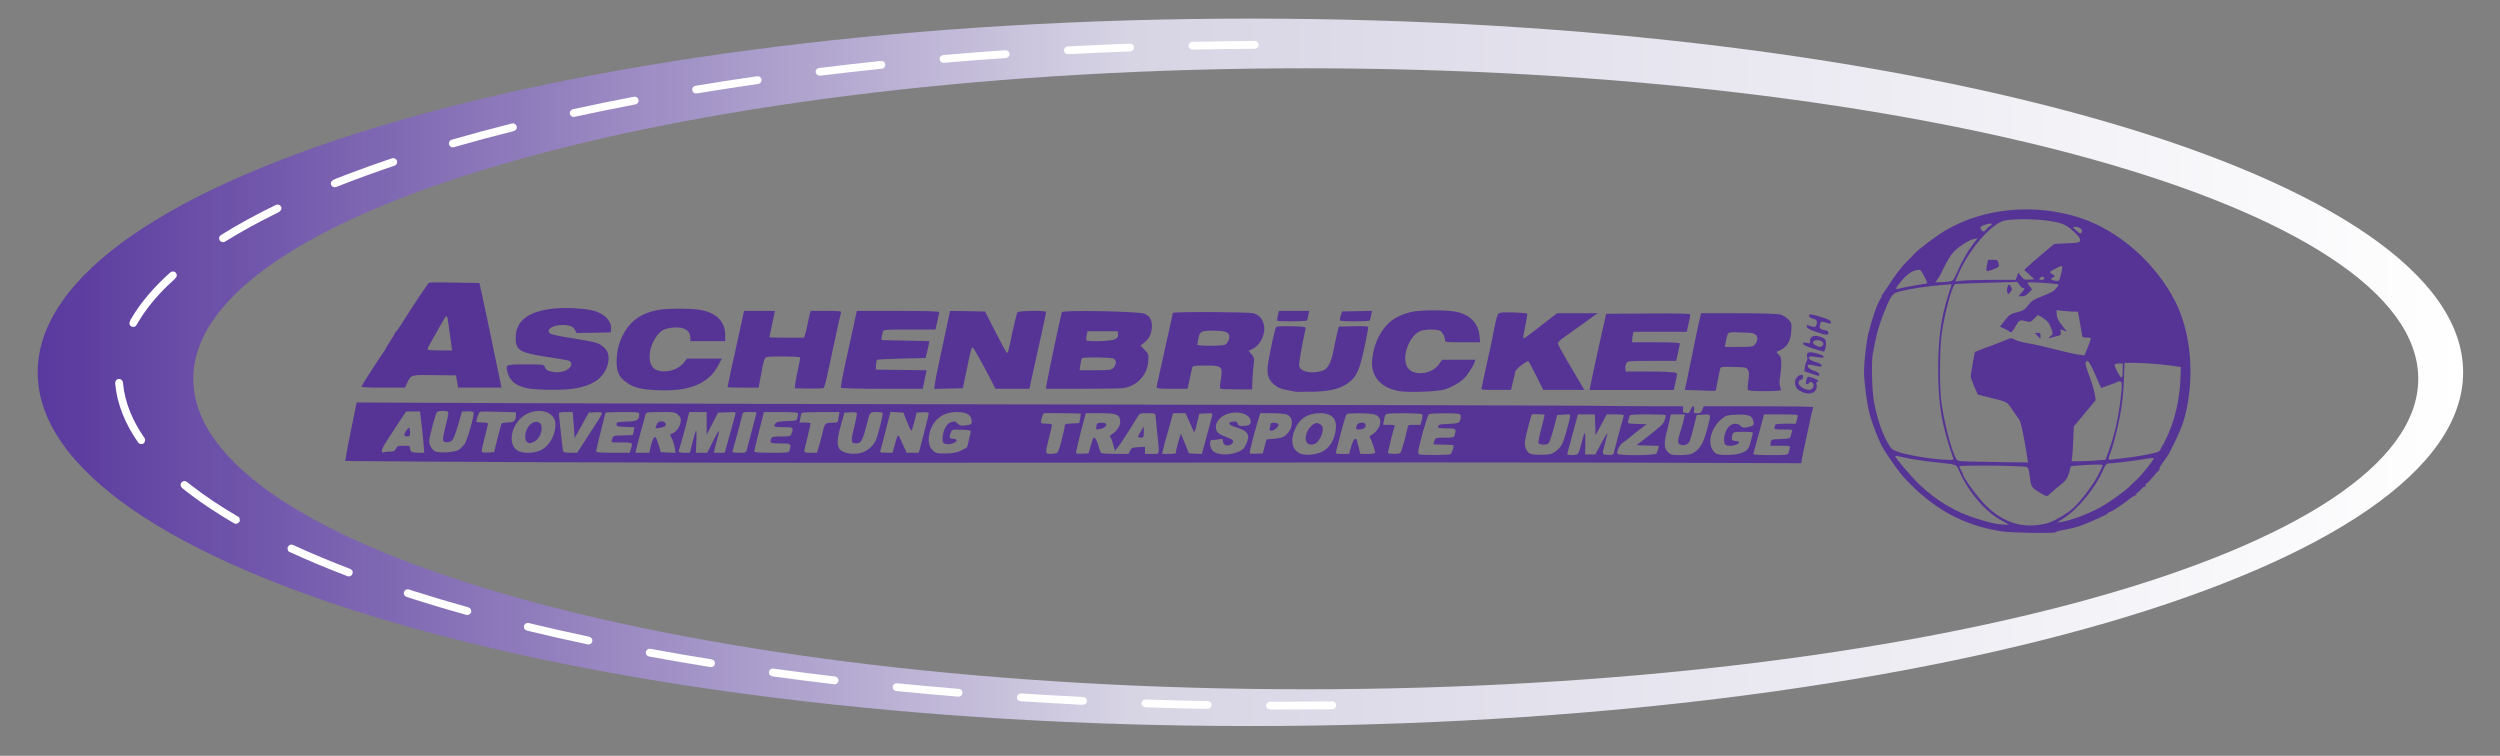
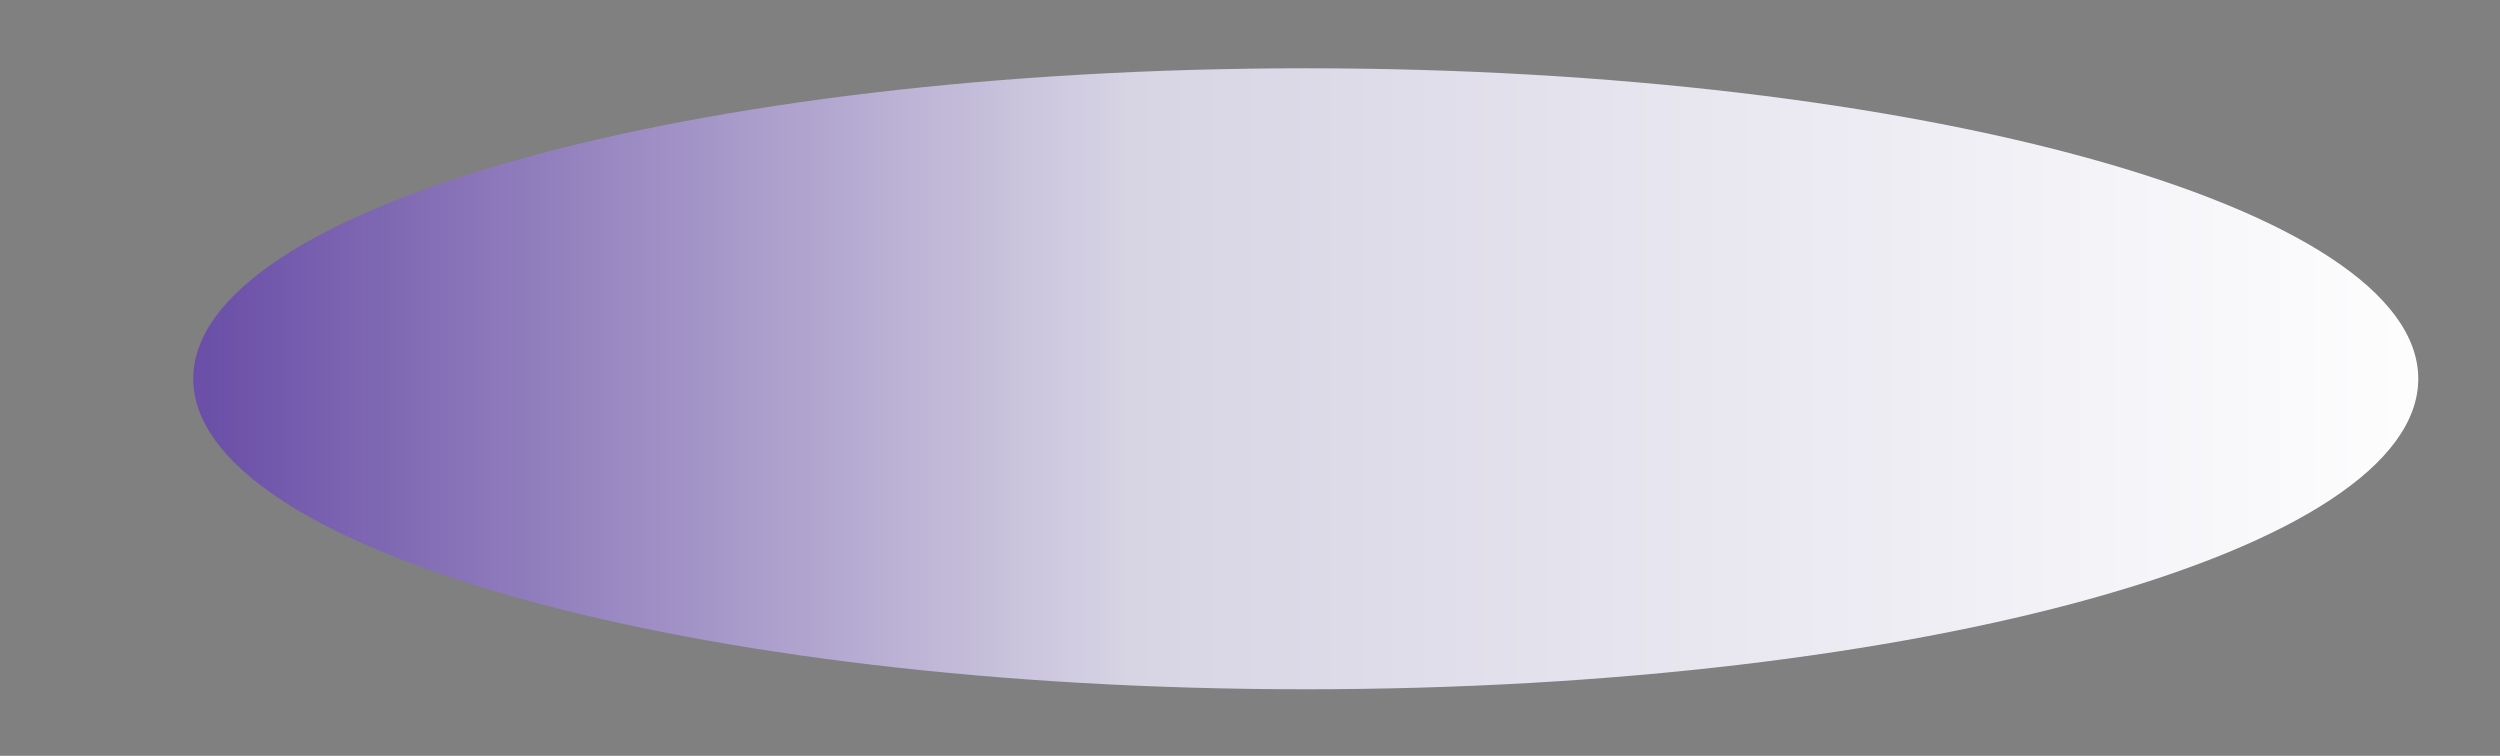
<svg xmlns="http://www.w3.org/2000/svg" xmlns:ns1="http://www.inkscape.org/namespaces/inkscape" xmlns:ns2="http://sodipodi.sourceforge.net/DTD/sodipodi-0.dtd" width="2150" height="650" viewBox="0 0 568.854 171.979" version="1.1" id="svg4626" ns1:version="0.92.4 (5da689c313, 2019-01-14)" ns2:docname="logo.svg">
  <rect x="0" y="0" width="568.854" height="171.979" fill="#808080" stroke="none" />
  <defs id="defs4620">
    <linearGradient gradientTransform="matrix(668.142,0,0,194.879,36.349,127.814)" gradientUnits="userSpaceOnUse" y2="0" x2="1" y1="0" x1="0" id="_Linear2">
      <stop id="stop5239" style="stop-color:#56349f;stop-opacity:0.941" offset="0" />
      <stop id="stop5241" style="stop-color:#d7d4e4;stop-opacity:1" offset="0.45" />
      <stop id="stop5243" style="stop-color:#fff;stop-opacity:1" offset="1" />
      <stop id="stop5245" style="stop-color:#fff;stop-opacity:1" offset="1" />
    </linearGradient>
  </defs>
  <ns2:namedview id="base" pagecolor="#ffffff" bordercolor="#666666" borderopacity="1.0" ns1:pageopacity="0.0" ns1:pageshadow="2" ns1:zoom="0.24748737" ns1:cx="1159.9637" ns1:cy="-265.74832" ns1:document-units="px" ns1:current-layer="g5297" showgrid="false" units="px" showguides="true" ns1:guide-bbox="true" ns1:window-width="2560" ns1:window-height="1017" ns1:window-x="1912" ns1:window-y="-8" ns1:window-maximized="1">
    <ns2:guide position="226.662,182.016" orientation="0,1" id="guide5278" ns1:locked="false" />
  </ns2:namedview>
  <g ns1:label="Ebene 1" ns1:groupmode="layer" id="layer1" transform="translate(0,-125.021)">
    <g id="g5297" transform="translate(-54.429,98.274)">
      <g id="g5308" transform="translate(3.657,-3.351)">
-         <path style="fill:#563495;fill-opacity:1;stroke-width:0.265" d="m 129.329,134.992 c 0,0 0.426,-2.646 0.705,-4.015 0.279,-1.369 0.758,-3.739 1.065,-5.267 0.307,-1.528 0.622,-3.061 0.7,-3.406 l 0.142,-0.628 38.153,0.165 c 20.984,0.091 82.146,0.233 135.916,0.317 53.77,0.084 100.978,0.198 104.907,0.253 3.929,0.055 10.678,0.106 14.999,0.112 l 7.855,0.013 -0.05,0.728 c -0.042,0.615 0.065,0.741 0.694,0.813 0.621,0.071 0.794,-0.048 1.05,-0.728 0.398,-1.055 0.93,-1.068 0.776,-0.019 -0.109,0.741 -0.06,0.794 0.73,0.794 0.698,0 0.899,-0.14 1.146,-0.794 l 0.3,-0.794 h 12.525 c 6.889,0 12.471,0.089 12.406,0.198 -0.066,0.109 -0.611,2.52 -1.212,5.358 -0.601,2.838 -1.155,5.441 -1.232,5.785 l -0.281,1.618 c -109.818,-0.527 -234.896,0.365 -331.295,-0.504 z m 203.348,-2.149 c 0.903,-0.396 1.244,-0.744 1.672,-1.711 0.946,-2.138 0.411,-2.989 -2.41,-3.829 -1.673,-0.498 -1.964,-1.147 -0.575,-1.28 0.706,-0.068 0.908,0.024 1.023,0.463 0.107,0.408 0.355,0.546 0.972,0.544 1.439,-0.006 2.02,-0.272 2.02,-0.924 0,-2.424 -4.996,-2.948 -7.077,-0.741 -0.576,0.611 -0.861,1.174 -0.861,1.705 0,1.45 0.296,1.703 3.392,2.906 0.803,0.312 0.656,1.072 -0.27,1.397 -0.839,0.295 -1.535,-0.143 -1.535,-0.965 0,-0.452 -0.121,-0.506 -0.827,-0.364 -0.455,0.091 -1.11,0.165 -1.455,0.165 -0.534,0 -0.628,0.129 -0.623,0.86 0.003,0.473 0.212,1.124 0.463,1.448 0.912,1.172 3.805,1.327 6.09,0.327 z m 18.882,0.056 c 1.553,-0.752 2.604,-2.249 3.03,-4.316 0.621,-3.012 -0.486,-4.46 -3.411,-4.46 -2.741,0 -4.544,1.072 -5.617,3.34 -1.273,2.692 -0.877,4.958 1.016,5.814 1.158,0.524 3.483,0.348 4.981,-0.378 z m -3.491,-2.181 c -0.494,-0.922 -0.047,-2.551 0.983,-3.581 0.928,-0.928 1.526,-1.004 2.401,-0.303 0.693,0.554 0.138,2.773 -0.969,3.881 -0.73,0.73 -2.025,0.732 -2.415,0.003 z m 32.709,2.733 c 0.365,-0.254 0.911,-1.824 0.705,-2.029 -0.085,-0.085 -1.147,-0.155 -2.36,-0.155 -1.213,0 -2.205,-0.052 -2.205,-0.115 0,-0.063 0.116,-0.42 0.258,-0.794 0.247,-0.65 0.348,-0.679 2.35,-0.679 1.946,0 2.104,-0.042 2.252,-0.595 0.391,-1.459 0.316,-1.521 -1.837,-1.521 -1.766,0 -1.993,-0.055 -1.916,-0.463 0.072,-0.38 0.419,-0.475 1.938,-0.53 2.689,-0.098 2.947,-0.194 3.142,-1.169 0.111,-0.555 0.054,-0.919 -0.165,-1.058 -0.445,-0.283 -6.588,-0.273 -7.036,0.011 -0.368,0.233 -2.426,7.55 -2.426,8.624 0,0.616 0.015,0.619 3.506,0.646 1.928,0.015 3.635,-0.063 3.793,-0.173 z m 24.009,-0.677 c 1.225,-0.934 1.69,-1.835 2.489,-4.815 1.085,-4.048 1.162,-3.612 -0.623,-3.52 l -1.553,0.08 -0.475,1.852 c -0.764,2.977 -1.279,4.484 -1.605,4.692 -0.533,0.34 -2.033,0.223 -2.184,-0.171 -0.079,-0.205 0.219,-1.717 0.662,-3.359 0.443,-1.643 0.776,-3.015 0.741,-3.051 -0.12,-0.12 -2.823,-0.191 -2.913,-0.077 -0.169,0.216 -1.321,4.616 -1.519,5.802 -0.232,1.391 0.24,2.674 1.152,3.136 0.32,0.162 1.543,0.267 2.719,0.233 1.883,-0.054 2.253,-0.15 3.109,-0.803 z m 5.162,0.411 c 0.133,-0.255 0.446,-1.296 0.697,-2.315 0.716,-2.904 0.913,-2.904 0.854,0 l -0.054,2.646 h 1.164 1.164 l 1.314,-2.461 c 0.723,-1.354 1.353,-2.422 1.401,-2.374 0.048,0.048 -0.155,0.977 -0.45,2.064 -0.78,2.87 -0.803,2.759 0.6,2.85 1.092,0.071 1.238,0.014 1.356,-0.529 0.197,-0.906 2.083,-7.923 2.238,-8.328 0.104,-0.271 -0.315,-0.35 -1.859,-0.35 h -1.994 l -1.276,2.39 -1.276,2.39 -0.076,-2.39 -0.076,-2.39 h -1.929 -1.929 l -1.129,4.167 c -0.621,2.292 -1.185,4.376 -1.254,4.63 -0.106,0.391 0.061,0.463 1.074,0.463 0.874,0 1.264,-0.126 1.44,-0.463 z m 17.7,0.132 c 0.143,-0.182 0.338,-0.654 0.432,-1.049 l 0.171,-0.718 -2.552,-0.076 -2.552,-0.076 3.065,-2.381 c 2.437,-1.894 3.122,-2.571 3.342,-3.307 0.152,-0.509 0.277,-1.015 0.278,-1.124 0,-0.109 -1.836,-0.198 -4.082,-0.198 -3.663,0 -4.096,0.048 -4.212,0.463 -0.071,0.255 -0.205,0.726 -0.297,1.047 -0.162,0.565 -0.095,0.587 2.009,0.661 l 2.177,0.077 -1.567,1.191 c -0.862,0.655 -1.865,1.464 -2.229,1.798 -0.364,0.334 -1.041,0.845 -1.505,1.136 -0.843,0.528 -1.604,2.088 -1.277,2.617 0.256,0.415 8.468,0.358 8.798,-0.061 z m 8.218,-0.043 c 1.711,-0.894 2.517,-2.276 3.468,-5.943 0.796,-3.07 0.825,-2.984 -0.968,-2.891 l -1.521,0.079 -0.794,3.173 c -0.702,2.806 -0.875,3.212 -1.497,3.508 -0.496,0.236 -0.904,0.259 -1.384,0.076 -0.776,-0.295 -0.76,-0.75 0.125,-3.534 0.269,-0.846 0.566,-1.947 0.66,-2.447 l 0.171,-0.909 h -1.582 -1.582 l -0.278,1.257 c -0.153,0.691 -0.462,1.971 -0.687,2.844 -0.63,2.446 -0.558,3.634 0.27,4.462 0.636,0.636 0.882,0.698 2.791,0.698 1.288,0 2.369,-0.144 2.808,-0.373 z m 10.959,-0.039 c 1.511,-0.515 1.902,-0.963 2.298,-2.63 0.173,-0.728 0.376,-1.531 0.452,-1.786 0.124,-0.416 -0.094,-0.463 -2.137,-0.463 -2.386,0 -2.451,0.033 -2.586,1.323 -0.06,0.57 0.049,0.673 0.791,0.744 1.032,0.099 1.116,0.494 0.181,0.85 -1.06,0.403 -2.416,0.319 -2.6,-0.16 -0.478,-1.245 0.184,-3.47 1.256,-4.221 0.765,-0.536 1.822,-0.485 2.333,0.111 0.354,0.413 0.618,0.464 1.535,0.296 1.411,-0.258 1.63,-0.492 1.371,-1.463 -0.317,-1.189 -1.142,-1.488 -3.805,-1.38 -2.108,0.085 -2.396,0.164 -3.307,0.898 -2.206,1.778 -3.259,4.824 -2.339,6.763 0.244,0.513 0.704,1.059 1.024,1.214 0.885,0.427 4.165,0.371 5.535,-0.096 z m 10.904,-0.117 c 0.083,-0.291 0.218,-0.767 0.3,-1.058 0.142,-0.5 0.024,-0.529 -2.134,-0.529 h -2.284 l 0.084,-0.728 c 0.083,-0.72 0.106,-0.728 2.238,-0.804 1.978,-0.07 2.164,-0.124 2.281,-0.661 0.07,-0.322 0.215,-0.793 0.322,-1.048 0.176,-0.419 -0.011,-0.463 -1.979,-0.463 -1.873,0 -2.151,-0.058 -2.013,-0.419 0.088,-0.23 0.161,-0.528 0.161,-0.661 0,-0.134 1.052,-0.243 2.337,-0.243 h 2.337 l 0.28,-0.911 c 0.154,-0.501 0.213,-0.977 0.133,-1.058 -0.081,-0.081 -1.833,-0.147 -3.894,-0.147 h -3.747 l -1.148,4.299 c -0.631,2.365 -1.2,4.448 -1.264,4.63 -0.089,0.255 0.794,0.331 3.863,0.331 3.753,0 3.988,-0.03 4.129,-0.529 z m -210.516,-0.146 c 1.267,-0.529 2.382,-1.599 2.866,-2.75 0.543,-1.291 1.685,-5.893 1.527,-6.15 -0.073,-0.118 -0.724,-0.214 -1.446,-0.214 -1.513,0 -1.408,-0.159 -2.362,3.572 -0.71,2.777 -1.177,3.552 -2.147,3.564 -1.289,0.015 -1.351,-0.442 -0.51,-3.72 0.426,-1.66 0.68,-3.115 0.564,-3.233 -0.116,-0.118 -0.792,-0.177 -1.502,-0.132 l -1.291,0.082 -0.746,2.646 c -0.99,3.512 -1.043,4.906 -0.218,5.785 0.887,0.945 3.636,1.232 5.267,0.551 z m 22.283,-0.374 c 0.655,-0.332 1.234,-0.642 1.287,-0.689 0.053,-0.047 0.246,-0.777 0.428,-1.621 0.183,-0.845 0.378,-1.714 0.433,-1.933 0.083,-0.325 -0.298,-0.411 -2.084,-0.474 -2.141,-0.075 -2.191,-0.063 -2.447,0.613 -0.439,1.154 -0.331,1.449 0.532,1.449 1.097,0 1.03,0.675 -0.106,1.05 -1.207,0.398 -2.267,0.115 -2.305,-0.615 -0.095,-1.844 0.72,-3.747 1.777,-4.149 0.93,-0.354 1.09,-0.327 1.7,0.283 0.454,0.454 0.741,0.51 1.852,0.363 1.143,-0.152 1.315,-0.254 1.315,-0.78 0,-1.563 -1.036,-2.237 -3.441,-2.237 -1.856,0 -3.462,0.623 -4.547,1.765 -1.816,1.91 -2.373,5.189 -1.131,6.664 0.801,0.952 1.268,1.076 3.695,0.985 1.296,-0.049 2.209,-0.251 3.043,-0.673 z m 21.569,0.634 c 0.429,-0.115 0.678,-0.703 1.263,-2.973 0.401,-1.556 0.726,-3.032 0.722,-3.28 -0.005,-0.368 0.294,-0.465 1.637,-0.529 l 1.643,-0.079 0.213,-1.032 c 0.117,-0.568 0.177,-1.068 0.134,-1.112 -0.064,-0.064 -7.169,-0.165 -8.297,-0.117 -0.32,0.013 -0.926,2.007 -0.684,2.249 0.08,0.08 0.661,0.145 1.292,0.145 0.766,0 1.147,0.115 1.147,0.345 0,0.19 -0.295,1.47 -0.657,2.844 -0.896,3.413 -0.882,3.691 0.193,3.687 0.473,-0.002 1.1,-0.068 1.394,-0.147 z m 7.895,-1.701 c 0.278,-0.946 0.546,-1.767 0.596,-1.824 0.268,-0.308 0.892,0.7 1.177,1.903 0.179,0.757 0.458,1.463 0.619,1.57 0.161,0.107 1.625,0.196 3.254,0.198 l 2.962,0.004 0.347,-0.728 c 0.311,-0.652 0.506,-0.736 1.867,-0.807 l 1.519,-0.079 v 0.807 0.807 h 1.587 c 1.869,0 1.755,0.455 1.191,-4.763 -0.212,-1.965 -0.389,-3.78 -0.392,-4.035 -0.005,-0.395 -0.269,-0.463 -1.8,-0.463 -1.747,0 -1.808,0.023 -2.291,0.86 -0.54,0.936 -3.585,5.723 -3.914,6.152 -0.111,0.146 -0.427,0.559 -0.702,0.918 l -0.499,0.653 -0.462,-1.646 c -0.254,-0.905 -0.583,-1.646 -0.731,-1.646 -0.148,0 0.129,-0.268 0.616,-0.596 1.252,-0.844 1.936,-2.111 1.731,-3.206 -0.235,-1.254 -0.969,-1.489 -4.656,-1.489 h -3.152 l -0.264,0.992 c -1.348,5.063 -2.042,8.011 -1.914,8.139 0.084,0.084 0.75,0.118 1.479,0.075 l 1.326,-0.078 z m 10.754,-2.051 c 0,-0.109 0.295,-0.675 0.653,-1.257 l 0.652,-1.058 0.008,1.257 c 0.008,1.166 -0.039,1.257 -0.653,1.257 -0.364,0 -0.661,-0.089 -0.66,-0.198 z m -9.481,-2.344 c 0.075,-0.654 0.216,-0.777 0.981,-0.85 1.823,-0.174 1.658,1.07 -0.191,1.44 -0.844,0.169 -0.874,0.147 -0.79,-0.589 z m 18.112,6.035 c -0.072,-0.117 0.147,-1.158 0.487,-2.315 l 0.618,-2.103 0.441,1.027 c 0.243,0.565 0.657,1.577 0.92,2.249 l 0.479,1.222 1.473,0.079 1.473,0.079 0.282,-1.005 c 0.655,-2.337 1.941,-7.137 2.063,-7.7 0.128,-0.588 0.078,-0.607 -1.394,-0.529 l -1.526,0.08 -0.542,2.221 c -0.531,2.174 -0.549,2.205 -0.877,1.455 -0.184,-0.421 -0.646,-1.451 -1.027,-2.287 l -0.692,-1.521 h -1.426 -1.426 l -0.289,1.124 c -0.159,0.618 -0.448,1.66 -0.643,2.315 -0.7,2.36 -1.176,4.117 -1.342,4.961 l -0.17,0.86 h 1.624 c 0.893,0 1.565,-0.095 1.493,-0.212 z m 20.187,-1.508 0.418,-1.587 1.72,-0.132 c 0.98,-0.075 1.986,-0.321 2.339,-0.571 2.043,-1.447 2.341,-4.329 0.512,-4.966 -0.448,-0.156 -1.982,-0.284 -3.409,-0.284 h -2.595 l -0.571,1.916 c -0.798,2.68 -1.822,6.616 -1.828,7.027 -0.004,0.252 0.398,0.323 1.495,0.265 l 1.5,-0.079 z m 1.177,-4.167 c 0.088,-0.327 0.161,-0.752 0.163,-0.943 0.005,-0.44 1.638,-0.319 1.786,0.133 0.15,0.457 -0.895,1.406 -1.548,1.406 -0.452,0 -0.529,-0.115 -0.401,-0.595 z m 18.525,4.167 c 0.48,-1.676 1.052,-2.226 1.307,-1.257 0.067,0.255 0.269,1.029 0.449,1.72 l 0.327,1.257 h 1.685 c 0.927,0 1.685,-0.115 1.685,-0.255 0,-0.399 -0.778,-2.73 -1.103,-3.305 -0.217,-0.384 -0.212,-0.544 0.018,-0.621 0.766,-0.255 1.885,-1.491 2.12,-2.34 0.358,-1.298 -0.076,-2.14 -1.276,-2.473 -1.096,-0.305 -5.847,-0.353 -6.244,-0.064 -0.147,0.107 -0.712,1.921 -1.256,4.031 -0.544,2.11 -1.063,4.104 -1.153,4.432 -0.156,0.568 -0.093,0.595 1.392,0.595 h 1.556 l 0.493,-1.72 z m 1.195,-4.564 c 0.152,-0.574 0.372,-0.745 1.037,-0.811 0.58,-0.057 0.894,0.047 1.004,0.334 0.245,0.638 -0.396,1.204 -1.364,1.204 -0.82,0 -0.86,-0.042 -0.678,-0.728 z m 9.948,6.081 c 0.248,-0.182 1.382,-4.074 1.656,-5.684 0.117,-0.688 0.202,-0.728 1.539,-0.728 h 1.415 l 0.287,-1.064 c 0.158,-0.585 0.215,-1.181 0.127,-1.323 -0.185,-0.3 -7.778,-0.352 -8.232,-0.056 -0.164,0.107 -0.383,0.7 -0.486,1.319 l -0.188,1.124 h 1.374 c 1.203,0 1.351,0.058 1.189,0.463 -0.225,0.56 -1.458,5.554 -1.458,5.904 0,0.291 2.391,0.33 2.778,0.045 z m -229.811,-0.327 c 0.804,0 1.052,-0.127 1.296,-0.661 0.269,-0.589 0.461,-0.661 1.762,-0.661 1.364,0 1.461,0.042 1.461,0.633 0,0.753 0.429,0.954 2.03,0.954 h 1.193 l -0.192,-2.315 c -0.106,-1.273 -0.325,-3.387 -0.487,-4.696 l -0.295,-2.381 h -1.575 -1.575 l -1.678,2.514 c -0.923,1.382 -2.218,3.372 -2.878,4.422 -1.142,1.816 -1.305,2.672 -0.447,2.343 0.215,-0.083 0.839,-0.15 1.386,-0.15 z m 3.198,-3.77 c 0.003,-0.497 0.938,-1.817 1.143,-1.612 0.098,0.098 0.179,0.575 0.179,1.06 0,0.764 -0.088,0.882 -0.661,0.882 -0.364,0 -0.661,-0.149 -0.66,-0.331 z m 12.333,3.391 c 0.433,-0.256 1.057,-0.86 1.388,-1.343 0.635,-0.926 2.262,-6.608 2.05,-7.159 -0.076,-0.199 -0.605,-0.308 -1.384,-0.285 l -1.26,0.038 -0.86,3.005 c -0.473,1.653 -1.064,3.23 -1.314,3.506 -0.553,0.612 -1.912,0.666 -2.135,0.086 -0.088,-0.228 0.191,-1.772 0.619,-3.431 0.635,-2.463 0.71,-3.042 0.41,-3.157 -0.537,-0.206 -1.994,-0.165 -2.358,0.067 -0.173,0.11 -0.69,1.703 -1.15,3.54 -0.813,3.245 -0.824,3.367 -0.391,4.28 0.25,0.527 0.755,1.06 1.15,1.214 1.059,0.412 4.305,0.188 5.233,-0.36 z m 8.488,-1.076 c 0.317,-1.368 0.949,-3.744 1.284,-4.829 0.064,-0.207 0.598,-0.331 1.424,-0.331 1.432,0 1.87,-0.391 1.87,-1.669 v -0.646 l -3.903,-0.124 c -2.146,-0.068 -4.049,-0.071 -4.228,-0.007 -0.276,0.099 -0.859,1.616 -0.864,2.247 -8e-4,0.109 0.594,0.198 1.321,0.198 0.728,0 1.323,0.117 1.323,0.26 0,0.143 -0.352,1.592 -0.781,3.22 -0.43,1.628 -0.717,3.065 -0.638,3.193 0.079,0.128 0.746,0.197 1.483,0.153 l 1.34,-0.079 0.368,-1.587 z m 10.359,1.078 c 1.871,-0.948 3.215,-3.389 3.215,-5.839 0,-2.695 -3.426,-3.918 -6.55,-2.337 -3.334,1.687 -4.611,6.769 -2.088,8.308 1.244,0.758 3.789,0.696 5.423,-0.132 z m -3.201,-1.761 c -0.621,-0.362 -0.608,-1.964 0.027,-3.158 0.629,-1.184 1.711,-1.751 2.583,-1.353 1.333,0.608 0.548,3.734 -1.113,4.427 -1.033,0.432 -0.911,0.425 -1.497,0.084 z m 12.954,-0.045 c 3.295,-5.039 4.045,-6.252 4.045,-6.542 0,-0.195 -0.52,-0.27 -1.506,-0.218 l -1.506,0.079 -1.603,2.906 -1.603,2.906 -0.064,-1.054 c -0.035,-0.58 -0.135,-1.918 -0.221,-2.973 l -0.157,-1.918 h -1.565 c -1.074,0 -1.566,0.104 -1.567,0.331 -0.004,0.546 0.844,8.242 0.948,8.599 0.063,0.216 0.634,0.331 1.647,0.331 h 1.551 z m 10.658,1.527 c 0.167,-0.506 0.227,-1.045 0.133,-1.197 -0.1,-0.161 -1.041,-0.254 -2.266,-0.224 -1.153,0.028 -2.159,-0.012 -2.237,-0.09 -0.078,-0.078 -0.027,-0.442 0.113,-0.81 0.242,-0.637 0.359,-0.671 2.436,-0.701 1.2,-0.018 2.203,-0.06 2.229,-0.095 0.026,-0.035 0.12,-0.445 0.209,-0.912 l 0.161,-0.849 -2.042,-0.077 c -1.84,-0.07 -2.042,-0.129 -2.042,-0.606 0,-0.482 0.201,-0.536 2.249,-0.603 2.415,-0.079 2.91,-0.345 2.91,-1.564 0,-0.61 -0.005,-0.611 -3.836,-0.611 -2.11,0 -3.836,0.072 -3.836,0.161 0,0.088 -0.476,1.995 -1.058,4.237 -0.582,2.242 -1.058,4.253 -1.058,4.47 0,0.33 0.616,0.393 3.816,0.393 h 3.816 z m 4.362,-0.071 c 0.102,-0.546 0.356,-1.4 0.565,-1.899 0.476,-1.139 0.773,-0.882 1.39,1.201 l 0.461,1.558 1.675,0.08 1.675,0.08 -0.178,-1.138 c -0.098,-0.626 -0.388,-1.566 -0.644,-2.089 l -0.466,-0.951 0.674,-0.31 c 0.888,-0.408 1.601,-1.424 1.782,-2.538 0.118,-0.728 0.016,-1.029 -0.535,-1.58 -0.659,-0.659 -0.788,-0.681 -3.982,-0.681 -2.915,0 -3.318,0.054 -3.44,0.463 -0.453,1.508 -1.993,7.215 -2.142,7.938 l -0.178,0.86 h 1.579 1.579 z m 1.196,-4.649 c 0,-0.085 0.138,-0.458 0.307,-0.828 0.225,-0.494 0.509,-0.674 1.067,-0.674 0.797,0 1.275,0.632 0.821,1.086 -0.291,0.291 -2.195,0.653 -2.195,0.417 z m 8.467,3.128 c 0.342,-1.382 0.696,-2.514 0.786,-2.514 0.09,0 0.115,1.131 0.054,2.514 l -0.11,2.514 h 1.295 1.295 l 1.264,-2.544 c 1.275,-2.567 1.718,-3.077 1.223,-1.407 -0.148,0.5 -0.433,1.593 -0.633,2.43 l -0.364,1.521 h 1.246 1.246 l 1.121,-4.035 c 0.616,-2.219 1.192,-4.308 1.278,-4.642 0.155,-0.599 0.13,-0.606 -1.885,-0.529 l -2.042,0.078 -1.295,2.514 -1.295,2.514 -0.004,-2.58 -0.004,-2.58 h -1.974 -1.974 l -0.259,0.992 c -0.142,0.546 -0.452,1.766 -0.689,2.712 -0.237,0.946 -0.66,2.476 -0.942,3.401 -0.282,0.925 -0.512,1.788 -0.512,1.918 0,0.13 0.574,0.237 1.276,0.237 h 1.276 z m 12.333,1.786 c 0.095,-0.4 0.633,-2.45 1.196,-4.555 0.563,-2.105 1.023,-3.861 1.023,-3.903 0,-0.041 -0.705,-0.075 -1.566,-0.075 -1.554,0 -1.568,0.007 -1.744,0.86 -0.15,0.723 -1.689,6.429 -2.142,7.938 -0.122,0.405 0.061,0.463 1.461,0.463 1.528,0 1.608,-0.033 1.773,-0.728 z m 9.725,0.132 c 0.397,-1.48 0.34,-1.521 -2.082,-1.521 -2.331,0 -2.5,-0.095 -2.088,-1.169 0.128,-0.333 0.589,-0.419 2.256,-0.419 2.005,0 2.106,-0.029 2.353,-0.679 0.518,-1.363 0.422,-1.438 -1.859,-1.438 -2.163,0 -2.365,-0.098 -1.786,-0.868 0.254,-0.337 0.851,-0.457 2.561,-0.514 2.217,-0.073 2.232,-0.078 2.436,-0.845 0.113,-0.424 0.144,-0.871 0.069,-0.992 -0.075,-0.122 -1.839,-0.221 -3.919,-0.221 h -3.782 l -1.097,4.307 c -0.603,2.369 -1.097,4.452 -1.097,4.63 0,0.24 1.013,0.323 3.938,0.323 3.86,0 3.941,-0.012 4.097,-0.595 z m 6.758,-1.191 c 0.29,-0.982 0.659,-2.376 0.818,-3.098 0.385,-1.738 0.605,-1.951 2.019,-1.951 0.659,0 1.243,-0.044 1.297,-0.098 0.054,-0.054 0.178,-0.6 0.276,-1.213 l 0.178,-1.115 h -4.252 c -2.338,0 -4.302,0.089 -4.365,0.198 -0.062,0.109 -0.194,0.645 -0.292,1.191 l -0.179,0.992 h 1.159 c 0.637,0 1.225,0.067 1.306,0.148 0.081,0.081 -0.196,1.453 -0.617,3.048 -0.421,1.595 -0.765,3.076 -0.765,3.292 0,0.298 0.345,0.392 1.444,0.392 h 1.444 z m 17.084,0.265 c 0.865,-3.066 0.719,-3.015 1.808,-0.632 l 0.985,2.154 1.384,-0.002 1.384,-0.002 1.132,-4.298 c 0.623,-2.364 1.129,-4.453 1.124,-4.642 -0.006,-0.248 -0.392,-0.322 -1.385,-0.265 l -1.377,0.08 -0.505,2.051 c -0.278,1.128 -0.592,2.051 -0.699,2.051 -0.107,0 -0.554,-0.923 -0.994,-2.051 l -0.8,-2.051 -1.477,-0.079 -1.476,-0.079 -0.255,1.005 c -1.329,5.238 -1.942,7.584 -2.065,7.903 -0.115,0.3 0.159,0.378 1.32,0.378 h 1.465 l 0.429,-1.521 z m 206.38,-12.382 c -1.071,-0.549 -1.455,-1.113 -1.455,-2.139 0,-0.858 0.743,-1.684 1.514,-1.684 0.551,0 0.385,0.984 -0.191,1.135 -0.835,0.218 -0.657,1.176 0.331,1.778 1.388,0.847 2.58,0.573 2.58,-0.593 0,-0.555 -0.841,-0.989 -0.998,-0.516 -0.057,0.172 -0.275,0.312 -0.484,0.312 -0.28,0 -0.334,-0.191 -0.206,-0.728 0.264,-1.106 0.291,-1.118 1.561,-0.685 1.067,0.364 1.607,0.884 0.916,0.884 -0.156,0 -0.199,0.28 -0.103,0.663 0.104,0.416 0.005,0.91 -0.266,1.323 -0.515,0.786 -1.935,0.897 -3.198,0.25 z m -115.226,-0.008 c -3.156,-0.557 -3.746,-0.757 -4.749,-1.616 -1.442,-1.234 -1.762,-2.465 -1.327,-5.105 0.509,-3.088 1.562,-7.767 1.802,-8.007 0.119,-0.119 1.695,-0.183 3.502,-0.142 2.75,0.062 3.271,0.139 3.198,0.469 -0.888,4.008 -1.594,8.133 -1.474,8.612 0.242,0.965 1.746,1.537 3.598,1.369 0.855,-0.077 1.846,-0.332 2.203,-0.566 0.89,-0.583 1.577,-2.054 1.987,-4.254 0.19,-1.019 0.542,-2.686 0.782,-3.704 l 0.437,-1.852 3.354,-0.074 c 2.936,-0.065 3.354,-0.021 3.354,0.351 0,0.234 -0.421,2.381 -0.935,4.772 -1.049,4.878 -1.71,6.324 -3.526,7.709 -1.793,1.368 -4.118,1.96 -8.107,2.064 -1.892,0.049 -3.737,0.037 -4.101,-0.027 z m 23.617,-0.122 c -4.188,-0.75 -6.442,-3.444 -6.054,-7.237 0.318,-3.108 1.552,-5.947 3.44,-7.917 1.273,-1.329 3.018,-2.24 5.456,-2.849 1.971,-0.492 8.374,-0.49 10.451,0.004 3.016,0.718 4.792,2.62 5.084,5.448 l 0.15,1.45 h -4.006 c -3.872,0 -4.006,-0.018 -4.006,-0.547 0,-0.669 -0.472,-1.592 -1.035,-2.025 -0.572,-0.439 -3.549,-0.423 -4.595,0.025 -2.665,1.14 -4.371,6.21 -2.822,8.386 1.391,1.954 5.556,1.415 7.15,-0.924 l 0.642,-0.943 3.788,-0.002 3.788,-0.002 -0.187,0.595 c -0.27,0.86 -1.788,3.147 -2.525,3.804 -1.086,0.968 -2.743,1.889 -4.229,2.35 -1.692,0.526 -8.336,0.768 -10.489,0.383 z M 199.383,118.831 c -3.093,-0.205 -4.349,-0.553 -5.976,-1.657 -1.777,-1.205 -2.365,-2.454 -2.333,-4.957 0.031,-2.435 0.657,-4.677 1.865,-6.672 1.582,-2.613 3.838,-4.14 7.156,-4.843 2.34,-0.496 8.134,-0.498 10.465,-0.004 3.365,0.713 5.228,2.726 5.228,5.65 v 1.372 h -3.969 -3.969 v -0.679 c 0,-1.769 -1.41,-2.639 -3.898,-2.406 -1.971,0.184 -2.862,0.649 -3.797,1.98 -2.142,3.05 -2.085,6.946 0.114,7.712 2.073,0.723 4.851,-0.064 6.125,-1.735 l 0.689,-0.904 h 3.971 3.971 l -0.856,1.606 c -2.306,4.326 -6.93,6.058 -14.785,5.537 z m 237.291,0.068 -2.554,-0.086 0.351,-1.512 c 0.193,-0.832 0.838,-3.953 1.434,-6.936 0.596,-2.983 1.276,-6.228 1.511,-7.21 l 0.429,-1.786 8.497,0.002 c 5.338,7.9e-4 8.885,0.109 9.54,0.291 0.574,0.159 1.391,0.662 1.817,1.118 0.739,0.791 0.768,0.914 0.651,2.74 -0.141,2.191 -0.903,3.499 -2.479,4.25 l -0.9,0.429 0.577,0.614 c 0.48,0.511 0.569,0.894 0.531,2.282 -0.025,0.918 -0.154,2.249 -0.287,2.958 -0.144,0.771 -0.145,1.543 -0.003,1.919 0.132,0.346 0.24,0.741 0.24,0.877 0,0.142 -1.586,0.247 -3.712,0.247 -2.864,0 -3.744,-0.081 -3.849,-0.356 -0.075,-0.196 -0.015,-1.109 0.133,-2.03 0.202,-1.257 0.188,-1.845 -0.057,-2.356 -0.319,-0.666 -0.398,-0.684 -3.293,-0.757 -2.9,-0.073 -2.969,-0.061 -3.103,0.529 -0.279,1.234 -0.936,4.58 -0.936,4.771 -1.1e-4,0.109 -0.447,0.174 -0.992,0.143 -0.546,-0.03 -2.142,-0.094 -3.546,-0.142 z m 13.34,-10.32 c 1.19,-1.32 0.656,-2.679 -1.082,-2.754 -4.888,-0.21 -4.826,-0.216 -5.09,0.48 -0.136,0.358 -0.323,1.121 -0.414,1.694 l -0.167,1.043 h 3.168 c 2.682,0 3.232,-0.071 3.585,-0.463 z m -279.206,9.886 c -2.638,-0.585 -3.945,-1.604 -4.509,-3.516 -0.568,-1.926 -0.541,-1.938 4.11,-1.938 4.083,0 4.118,0.005 4.354,0.625 0.262,0.689 0.721,0.929 2.164,1.13 2.049,0.287 4.233,-0.937 3.78,-2.118 -0.201,-0.525 -0.201,-0.525 -5.574,-1.349 -6.138,-0.941 -7.063,-1.523 -7.022,-4.416 0.054,-3.842 2.895,-5.981 8.74,-6.581 2.998,-0.308 7.732,0.016 9.52,0.65 2.283,0.81 3.631,2.425 3.434,4.115 l -0.078,0.667 -3.885,0.073 -3.885,0.073 -0.349,-0.719 c -0.434,-0.895 -1.673,-1.255 -3.634,-1.056 -1.702,0.172 -2.716,0.942 -2.239,1.699 0.224,0.356 1.448,0.646 5.446,1.288 5.363,0.862 5.951,1.04 7.152,2.16 1.966,1.834 0.643,6.153 -2.391,7.804 -2.378,1.294 -4.977,1.769 -9.579,1.748 -2.256,-0.01 -4.756,-0.163 -5.556,-0.341 z m 157.676,0.09 c -0.141,-0.085 -0.133,-0.79 0.02,-1.72 0.56,-3.418 0.422,-3.559 -3.444,-3.559 -2.509,0 -2.891,0.059 -3.008,0.463 -0.074,0.255 -0.34,1.445 -0.592,2.646 l -0.457,2.183 h -3.527 c -2.647,0 -3.526,-0.083 -3.523,-0.331 0.003,-0.182 0.187,-1.105 0.411,-2.051 0.224,-0.946 0.816,-3.625 1.316,-5.953 0.5,-2.328 1.146,-5.245 1.435,-6.482 0.289,-1.237 0.528,-2.338 0.532,-2.447 0.011,-0.312 17.19,-0.236 18.331,0.081 1.248,0.347 1.975,1.117 2.351,2.488 0.555,2.028 -0.675,4.726 -2.564,5.627 l -0.887,0.423 0.679,0.807 c 0.62,0.737 0.661,0.933 0.479,2.272 -0.11,0.806 -0.238,2.418 -0.284,3.582 l -0.084,2.117 h -3.471 c -1.909,0 -3.579,-0.065 -3.71,-0.145 z m 1.055,-10.032 c 0.708,-0.379 1.185,-1.696 0.844,-2.332 -0.323,-0.603 -1.341,-0.853 -3.471,-0.853 -2.798,0 -3.106,0.146 -3.424,1.631 -0.154,0.718 -0.28,1.419 -0.28,1.558 0,0.332 5.711,0.329 6.331,-0.003 z m 58.337,9.846 c 0.08,-0.255 0.259,-1.058 0.397,-1.786 0.138,-0.728 0.633,-2.99 1.099,-5.027 0.466,-2.037 0.934,-4.24 1.041,-4.895 0.107,-0.655 0.405,-2.108 0.664,-3.228 0.419,-1.816 0.545,-2.054 1.159,-2.187 0.804,-0.174 5.817,0.004 6.028,0.215 0.079,0.079 -0.116,1.352 -0.433,2.83 -0.317,1.478 -0.52,2.743 -0.452,2.812 0.068,0.068 0.82,-0.414 1.672,-1.072 0.851,-0.658 2.555,-1.976 3.786,-2.928 l 2.238,-1.732 h 4.612 4.612 l -3.145,2.252 c -1.73,1.238 -3.77,2.697 -4.533,3.241 -0.763,0.544 -1.388,1.15 -1.389,1.347 0,0.197 0.921,1.92 2.049,3.83 2.308,3.909 2.314,3.918 3.289,5.582 l 0.709,1.21 -4.678,-5.3e-4 -4.678,-5.3e-4 -1.587,-3.198 c -0.873,-1.759 -1.679,-3.256 -1.791,-3.326 -0.301,-0.188 -2.791,1.712 -2.933,2.238 -0.067,0.248 -0.324,1.314 -0.572,2.369 l -0.45,1.918 h -3.429 c -3.145,0 -3.417,-0.038 -3.283,-0.463 z m 25.309,-3.043 c 0.398,-1.928 1.158,-5.411 1.691,-7.739 0.532,-2.328 1.054,-4.65 1.16,-5.159 l 0.192,-0.926 9.581,-0.069 c 6.67,-0.048 9.581,0.017 9.581,0.214 0,0.156 -0.112,0.782 -0.249,1.392 -0.137,0.61 -0.318,1.437 -0.402,1.837 l -0.153,0.728 h -6.05 -6.05 l -0.16,0.595 c -0.088,0.327 -0.161,0.863 -0.163,1.191 l -0.004,0.595 h 5.424 c 3.62,0 5.424,0.093 5.424,0.279 0,0.153 -0.188,1.106 -0.418,2.117 l -0.418,1.838 h -5.526 c -5.299,0 -5.538,0.022 -5.816,0.542 -0.16,0.298 -0.253,0.845 -0.208,1.215 l 0.083,0.672 4.233,-0.016 c 2.328,-0.009 4.976,0.053 5.884,0.139 1.845,0.173 1.728,-0.106 1.116,2.674 l -0.306,1.389 h -9.586 -9.586 l 0.723,-3.506 z m -181.436,1.927 c 0.079,-0.659 0.378,-2.211 0.663,-3.448 0.286,-1.237 0.465,-2.305 0.399,-2.374 -0.265,-0.274 -7.177,-0.321 -7.68,-0.052 -0.415,0.222 -0.643,0.95 -1.13,3.601 l -0.61,3.323 h -3.538 c -1.946,0 -3.538,-0.06 -3.538,-0.134 0,-0.196 1.442,-6.872 2.344,-10.847 0.429,-1.892 0.919,-4.124 1.089,-4.961 l 0.309,-1.521 h 3.525 3.525 l -0.632,2.977 c -0.348,1.637 -0.632,3.006 -0.633,3.043 -7.9e-4,0.036 1.775,0.066 3.947,0.066 h 3.948 l 0.266,-0.86 c 0.146,-0.473 0.341,-1.277 0.432,-1.786 0.091,-0.509 0.301,-1.492 0.466,-2.183 l 0.3,-1.257 h 3.55 c 3.273,0 3.536,0.036 3.371,0.463 -0.099,0.255 -0.593,2.428 -1.098,4.829 -0.505,2.401 -1.082,5.08 -1.283,5.953 -0.201,0.873 -0.574,2.6 -0.829,3.836 -0.255,1.237 -0.592,2.34 -0.748,2.451 -0.156,0.111 -1.696,0.174 -3.421,0.141 l -3.137,-0.061 z m 10.366,1.055 c -0.088,-0.143 0.387,-2.733 1.057,-5.755 0.67,-3.022 1.385,-6.269 1.589,-7.215 0.204,-0.946 0.507,-2.345 0.674,-3.109 l 0.302,-1.389 h 9.366 c 6.38,0 9.366,0.089 9.366,0.279 0,0.153 -0.188,1.106 -0.418,2.117 l -0.418,1.838 h -5.914 c -5.408,0 -5.925,0.04 -6.04,0.463 -0.408,1.506 -0.432,1.92 -0.114,1.947 0.185,0.016 1.467,0.045 2.849,0.066 1.382,0.021 3.717,0.068 5.188,0.104 l 2.675,0.066 -0.435,1.918 -0.435,1.918 -5.459,0.132 c -3.003,0.073 -5.53,0.203 -5.616,0.29 -0.086,0.087 -0.185,0.622 -0.22,1.191 l -0.063,1.033 5.775,0.071 5.775,0.071 -0.165,0.855 c -0.091,0.47 -0.29,1.42 -0.443,2.111 l -0.278,1.257 h -9.218 c -5.75,0 -9.279,-0.098 -9.379,-0.26 z m 21.39,-0.952 c 0.093,-0.676 0.457,-2.555 0.81,-4.176 0.353,-1.621 1.092,-5.063 1.641,-7.649 l 1,-4.703 3.982,0.073 3.982,0.073 2.381,4.696 c 1.31,2.583 2.474,4.696 2.588,4.696 0.267,5.3e-4 0.253,0.051 1.274,-4.762 0.478,-2.256 0.981,-4.25 1.116,-4.432 0.297,-0.399 6.531,-0.477 6.531,-0.082 0,0.137 -0.459,2.31 -1.02,4.829 -0.561,2.519 -1.419,6.396 -1.906,8.615 l -0.886,4.035 h -3.858 -3.858 l -0.841,-1.654 c -1.55,-3.047 -3.926,-7.34 -4.232,-7.645 -0.358,-0.358 -0.358,-0.355 -1.523,5.198 l -0.832,3.969 -3.259,0.075 -3.259,0.075 z m 25.378,0.352 c 0.245,-1.618 3.284,-15.979 3.508,-16.578 0.195,-0.522 17.456,-0.196 18.773,0.354 1.19,0.497 1.724,1.365 1.717,2.789 -0.01,1.989 -0.792,3.32 -2.583,4.39 -0.041,0.025 0.359,0.479 0.89,1.01 0.942,0.942 0.963,1.006 0.858,2.653 -0.197,3.1 -2.578,5.648 -5.672,6.072 -0.679,0.093 -4.922,0.169 -9.429,0.169 h -8.194 z m 15.263,-3.952 c 0.681,-0.731 0.694,-1.701 0.028,-2.057 -0.582,-0.312 -7.065,-0.379 -7.252,-0.075 -0.067,0.109 -0.207,0.764 -0.31,1.455 l -0.188,1.257 h 3.592 c 3.354,0 3.627,-0.038 4.131,-0.579 z m 0.304,-6.448 c 0.633,-0.327 0.78,-0.559 0.714,-1.124 l -0.082,-0.712 h -3.429 -3.429 l -0.188,0.92 c -0.103,0.506 -0.131,1.012 -0.061,1.124 0.249,0.403 5.627,0.231 6.475,-0.207 z m -171.408,10.662 c 0.144,-0.375 4.795,-7.56 5.214,-8.056 0.149,-0.176 0.271,-0.39 0.271,-0.476 0,-0.086 0.476,-0.873 1.058,-1.75 0.582,-0.876 1.058,-1.704 1.058,-1.839 0,-0.135 0.089,-0.249 0.198,-0.253 0.109,-0.004 0.794,-0.967 1.521,-2.139 2.03,-3.271 5.727,-8.816 5.992,-8.985 0.13,-0.083 1.275,-0.136 2.546,-0.118 1.271,0.018 3.808,0.057 5.638,0.085 l 3.328,0.051 0.596,2.712 c 0.628,2.854 1.62,7.562 2.941,13.957 0.436,2.11 0.95,4.581 1.142,5.49 l 0.349,1.654 h -4.945 -4.945 l -0.236,-1.389 -0.236,-1.389 -4.867,-0.072 c -5.44,-0.081 -5.395,-0.094 -6.249,1.8 l -0.474,1.05 h -5.015 c -3.924,0 -4.987,-0.072 -4.887,-0.333 z m 20.436,-9.39 c -0.211,-1.636 -0.645,-4.727 -0.819,-5.828 -0.075,-0.477 -0.243,-0.802 -0.373,-0.721 -0.13,0.08 -0.736,1.066 -1.348,2.19 -0.612,1.124 -1.511,2.715 -1.999,3.534 -0.488,0.819 -0.888,1.623 -0.888,1.786 0,0.2 0.909,0.296 2.794,0.296 h 2.794 z m 309.362,6.506 -1.521,-0.53 0.172,-1.103 c 0.095,-0.606 0.28,-1.173 0.412,-1.26 0.132,-0.087 0.166,-0.453 0.075,-0.813 -0.286,-1.139 0.365,-1.389 2.243,-0.862 0.918,0.258 1.569,0.579 1.51,0.746 -0.106,0.298 -0.233,0.297 -2.23,-0.005 -1.748,-0.265 -1.434,0.715 0.386,1.204 1.1,0.295 1.608,0.695 1.29,1.013 -0.09,0.09 -0.764,0.01 -1.497,-0.178 -0.734,-0.188 -1.412,-0.264 -1.507,-0.168 -0.347,0.347 0.419,1.08 1.424,1.362 0.59,0.165 1.066,0.476 1.115,0.728 0.104,0.536 0.033,0.531 -1.871,-0.133 z m 0.397,-5.704 c -1.381,-0.437 -2.183,-0.828 -2.183,-1.065 0,-0.278 0.204,-0.33 0.794,-0.2 0.72,0.158 0.794,0.111 0.794,-0.499 0,-0.95 0.789,-1.314 2.087,-0.964 0.565,0.152 1.168,0.447 1.34,0.655 0.387,0.466 0.094,2.8 -0.349,2.778 -0.165,-0.008 -1.283,-0.325 -2.484,-0.705 z m 2.292,-0.708 c 0.469,-0.565 -0.372,-1.267 -1.399,-1.167 -1.012,0.098 -1.098,0.721 -0.165,1.193 0.854,0.432 1.188,0.427 1.564,-0.026 z m -1.43,-3.033 c -1.513,-0.511 -2.142,-0.855 -2.21,-1.208 -0.071,-0.371 0.016,-0.451 0.353,-0.322 1.379,0.529 1.696,0.498 1.868,-0.186 0.219,-0.871 0.025,-1.152 -0.942,-1.364 -0.842,-0.185 -1.107,-0.929 -0.328,-0.92 0.255,0.003 1.356,0.28 2.447,0.616 1.402,0.432 2.011,0.751 2.077,1.089 0.095,0.493 0.094,0.493 -1.712,-0.01 -0.446,-0.124 -0.597,-0.013 -0.736,0.539 -0.231,0.92 -0.055,1.146 1.055,1.354 0.643,0.121 0.906,0.301 0.851,0.584 -0.121,0.623 -0.434,0.603 -2.723,-0.171 z m -122.693,-2.564 c -0.08,-0.08 -0.026,-0.616 0.12,-1.191 l 0.265,-1.046 h 3.437 3.437 l -0.186,0.99 c -0.102,0.545 -0.242,1.08 -0.31,1.191 -0.14,0.227 -6.54,0.279 -6.764,0.055 z m 14.256,-0.053 c -0.066,-0.109 0.017,-0.615 0.183,-1.124 l 0.302,-0.926 3.404,-0.074 3.404,-0.074 -0.187,0.998 c -0.103,0.549 -0.243,1.089 -0.311,1.199 -0.161,0.261 -6.639,0.262 -6.795,0.002 z" id="path4651" ns1:connector-curvature="0" ns2:nodetypes="ccscccccccccccsccscssccccccccscsccscscccccsccccccccccssscscscccccsccccccccccccccccccccscccccccccscccccccccsccccccccccscscccccccccsccsccccccccccscccccsccccccccccccccccscccccscssccsscccscccccsccccccscccccscccsccsccssccccccccccsccssccccccsccccccccsccscccccsccsccscccccccsccccccccccccccccccccccccccccscccccccscscccccccscccccsscccccccsccccccscccsccccccscsccscssscsccccsccsccsscccccccccccccccccccssccccsssccccccscscccsccccscccccccsccscccccccccsccscssssssccccccccccccccsccccccscssscsccccsccccccccccccccccccssccccssccscccscscscccssccssccccscccscccsccssccccccccccccsccccccsccccssccscsccsccccccccccccccccsccccccscccccsscccccccccccccccsccscccsscccccccccccccccccccccccccssccccccccccccccscccscscccsscccccccccscccccscccscccscccccccccsccccscsccccscccccsscccccccccccccccccscccccccsccccccccssccscccccccccccccccccsscccccscscccccscsccccccccsccssccsccscccccccccccccsccccccccccccsccccccccccccccccccccscccccccscccccccccccccscscccccccccccccccccsccccccsssccccccccccsccccccccscscccccccccccccccccccccccccccccccccccccccc" />
-         <path ns2:nodetypes="sccccccscccscsccccsscscccscsccscccssccsccccccccccscccccccscsscccccccscccccccccccccscccccsccscscccccccsccsccccccccsccccccssccccccsccccccccscccccsscccscccccccccccsscccccccccccccccccccccsccccsccccsccccccccscsccsccccccccccccccccsccccccccccccccccccccccccccsccccssccccccscsssscscccccc" ns1:connector-curvature="0" id="path4653" d="m 506.169,150.99 c -8.783,-1.339 -15.798,-5.244 -22.346,-12.437 -0.841,-0.924 -3.477,-4.627 -4.466,-6.274 -1.018,-1.696 -2.599,-5.749 -3.274,-8.392 -0.554,-2.171 -1.181,-7.202 -1.173,-9.423 0.007,-1.901 0.565,-6.753 0.965,-8.388 0.867,-3.539 2.093,-7.019 2.847,-8.08 0.183,-0.258 0.27,-0.469 0.192,-0.469 -0.077,0 0.029,-0.22 0.235,-0.489 0.207,-0.269 0.714,-1.015 1.128,-1.657 1.871,-2.907 3.337,-4.804 4.727,-6.12 0.414,-0.391 0.994,-0.989 1.289,-1.327 0.942,-1.079 4.975,-4.124 7.198,-5.433 8.735,-5.144 20.538,-6.202 30.816,-2.761 8.698,2.912 17.055,10.313 21.445,18.993 3.154,6.236 4.229,14.802 2.864,22.817 -0.709,4.161 -1.398,6.066 -4.151,11.469 -0.272,0.534 -1.264,2.013 -1.93,2.878 -0.207,0.269 -0.376,0.669 -0.376,0.89 0,0.221 -0.077,0.402 -0.172,0.402 -0.095,0 -0.713,0.663 -1.373,1.474 -0.66,0.811 -1.318,1.474 -1.462,1.474 -0.144,0 -0.208,0.175 -0.142,0.388 0.071,0.232 0.016,0.34 -0.138,0.268 -0.142,-0.066 -0.567,0.241 -0.944,0.684 -0.378,0.442 -0.794,0.804 -0.926,0.804 -0.132,0 -0.179,0.121 -0.106,0.268 0.073,0.147 -0.02,0.268 -0.206,0.268 -0.187,0 -0.748,0.329 -1.248,0.73 -0.5,0.402 -1.102,0.865 -1.339,1.03 -2.043,1.426 -2.955,1.992 -3.21,1.992 -0.165,0 -0.332,0.105 -0.371,0.234 -0.087,0.286 -4.199,2.176 -6.41,2.947 -0.886,0.309 -2.506,0.711 -3.599,0.894 -1.093,0.182 -1.988,0.426 -1.988,0.54 0,0.327 -9.962,0.171 -12.355,-0.194 z m 10.875,-1.978 c 1.618,-0.579 4.186,-2.122 5.455,-3.279 1.631,-1.486 4.368,-5.088 5.593,-7.361 0.676,-1.253 1.169,-2.353 1.097,-2.443 -0.152,-0.19 -2.653,-0.148 -5.339,0.089 l -1.872,0.165 -0.364,1.368 c -0.331,1.244 -0.823,1.978 -1.824,2.719 -0.296,0.219 -1.668,1.402 -3.072,2.648 -0.171,0.152 -0.76,-0.071 -1.648,-0.623 -2.127,-1.323 -2.139,-1.341 -2.425,-3.651 -0.204,-1.646 -0.344,-2.11 -0.681,-2.263 -0.745,-0.339 -15.358,-0.489 -15.353,-0.157 0.002,0.162 0.194,0.595 0.425,0.964 0.231,0.368 0.422,0.77 0.425,0.891 0.011,0.516 2.059,3.488 3.867,5.61 3.626,4.257 7.7,6.237 12.253,5.956 1.123,-0.069 2.68,-0.355 3.462,-0.634 z m -9.281,0.399 c -0.049,-0.058 -0.713,-0.432 -1.475,-0.83 -3.582,-1.871 -7.475,-6.351 -9.598,-11.043 -0.868,-1.919 -0.228,-1.684 -6.421,-2.359 -2.127,-0.232 -4.828,-0.656 -6.003,-0.943 -1.174,-0.286 -2.184,-0.46 -2.243,-0.385 -0.179,0.223 3.839,4.966 5.567,6.572 4.094,3.806 8.109,6.174 13.104,7.729 1.475,0.459 3.263,0.94 3.972,1.067 1.387,0.25 3.244,0.364 3.098,0.191 z m 16.026,-1.677 c 1.418,-0.505 3.594,-1.478 4.835,-2.162 2.1,-1.157 6.01,-3.965 6.837,-4.91 0.199,-0.227 0.796,-0.79 1.328,-1.251 1.195,-1.036 4.216,-4.824 4.031,-5.055 -0.075,-0.093 -1.23,0.025 -2.567,0.263 -2.089,0.372 -6.839,0.944 -7.942,0.958 -0.195,0.002 -0.561,0.499 -0.814,1.105 -1.751,4.19 -5.787,9.198 -9.145,11.348 l -1.504,0.963 1.182,-0.17 c 0.65,-0.093 2.342,-0.583 3.76,-1.089 z m -11.929,-14.766 c -0.513,-3.304 -1.268,-6.816 -1.568,-7.291 -0.247,-0.391 -0.568,-0.853 -2.14,-3.074 -0.734,-1.037 -0.795,-1.066 -4.049,-1.892 l -3.304,-0.839 -0.806,-1.834 c -0.443,-1.008 -0.806,-2.058 -0.806,-2.331 0,-0.432 0.864,-5.319 0.977,-5.527 0.023,-0.042 1.335,-0.553 2.917,-1.135 1.581,-0.582 3.429,-1.295 4.106,-1.585 1.202,-0.515 1.253,-0.516 2.149,-0.036 0.505,0.271 1.884,0.639 3.066,0.82 1.182,0.18 3.889,0.788 6.016,1.35 2.127,0.562 4.496,1.1 5.264,1.195 l 1.397,0.173 0.773,-1.889 c 0.425,-1.039 0.724,-1.952 0.663,-2.028 -0.061,-0.076 -0.53,-0.138 -1.042,-0.138 -0.603,0 -0.93,-0.118 -0.929,-0.335 0.002,-0.184 -0.214,-1.511 -0.479,-2.948 l -0.482,-2.613 -0.971,-0.002 c -0.534,-0.001 -1.624,-0.079 -2.422,-0.173 l -1.45,-0.171 0.002,0.776 c 0.002,0.926 0.449,1.813 1.61,3.193 0.473,0.562 0.714,0.958 0.537,0.88 -1.324,-0.582 -1.355,-0.578 -1.211,0.138 0.13,0.647 0.077,0.695 -1.099,0.983 -0.68,0.167 -1.381,0.356 -1.558,0.422 -0.357,0.132 0.331,-0.601 0.715,-0.76 0.32,-0.133 -0.421,-2.323 -0.998,-2.952 -0.497,-0.542 -1.948,-1.533 -2.233,-1.526 -0.093,0.002 -0.501,0.369 -0.907,0.815 -0.569,0.626 -0.875,0.777 -1.343,0.666 -2.075,-0.495 -1.92,-0.553 -2.872,1.061 -0.765,1.298 -0.983,1.508 -1.272,1.228 -0.122,-0.118 -0.683,-0.43 -1.246,-0.692 l -1.024,-0.477 1.105,-1.405 c 1.018,-1.294 1.236,-1.44 2.774,-1.854 1.477,-0.398 1.767,-0.58 2.522,-1.585 0.671,-0.893 1.192,-1.271 2.44,-1.77 2.927,-1.17 3.342,-1.387 3.916,-2.051 0.314,-0.363 0.571,-0.761 0.571,-0.883 0,-0.246 -6.834,-0.701 -7.021,-0.467 -0.064,0.08 0.151,0.455 0.478,0.833 0.327,0.378 0.555,0.722 0.507,0.765 -0.048,0.043 -0.409,0.403 -0.802,0.801 -0.493,0.499 -0.96,0.721 -1.504,0.716 l -0.789,-0.008 0.698,-0.792 c 0.781,-0.886 0.845,-1.068 0.375,-1.068 -0.178,0 -0.541,-0.316 -0.806,-0.702 l -0.482,-0.702 -6.963,0.191 c -3.83,0.105 -7.083,0.248 -7.229,0.318 -0.682,0.327 -2.4,6.72 -3.047,11.344 -0.453,3.235 -0.506,11.998 -0.092,15.279 0.562,4.452 2.235,10.999 3.303,12.922 0.398,0.717 0.449,0.73 3.027,0.813 1.442,0.046 5.048,0.11 8.013,0.142 l 5.391,0.058 -0.364,-2.345 z m 2.516,-26.472 -0.603,-0.661 h 0.657 c 0.557,0 0.657,0.102 0.657,0.67 0,0.808 0.034,0.808 -0.71,-0.008 z M 507.461,96.465 c -0.134,-0.526 0.197,-1.618 0.49,-1.618 0.086,0 0.282,0.253 0.437,0.562 0.239,0.478 0.226,0.638 -0.089,1.072 -0.47,0.648 -0.67,0.644 -0.838,-0.015 z m 20.335,38.406 2.074,-0.171 0.646,-1.77 c 1.308,-3.586 2.145,-7.143 2.717,-11.552 0.571,-4.404 0.478,-4.916 -0.782,-4.321 -0.274,0.129 -1.194,0.48 -2.045,0.78 l -1.548,0.545 -1.347,-3.058 c -0.947,-2.15 -1.463,-3.058 -1.736,-3.058 -0.695,0 -0.619,0.655 0.38,3.286 0.541,1.423 1.097,3.263 1.235,4.088 l 0.252,1.5 -2.497,2.999 -2.497,3 -0.132,3.216 c -0.072,1.769 -0.19,3.547 -0.261,3.953 l -0.13,0.737 1.798,-0.001 c 0.989,-8e-4 2.731,-0.079 3.872,-0.173 z m -32.549,-0.429 c -2.694,-7.686 -3.451,-12.126 -3.459,-20.3 -0.007,-7.076 0.658,-11.912 2.352,-17.113 l 0.729,-2.239 -2.408,0.179 c -2.88,0.215 -6.955,0.827 -9.176,1.379 -1.919,0.477 -2.122,0.722 -3.631,4.394 -1.296,3.153 -2.087,6.013 -2.778,10.05 -0.295,1.726 -0.133,8.269 0.259,10.452 0.704,3.918 1.815,7.258 3.231,9.714 0.735,1.275 0.945,1.456 2.241,1.932 2.187,0.803 8.066,1.749 11.498,1.85 0.934,0.027 1.228,-0.049 1.141,-0.298 z m 38.533,-0.069 c 2.338,-0.205 7.274,-1.1 8.021,-1.454 0.316,-0.15 0.574,-0.387 0.574,-0.528 0,-0.141 0.124,-0.415 0.276,-0.61 0.421,-0.539 1.516,-2.859 2.129,-4.508 1.287,-3.463 2.029,-7.413 2.151,-11.45 l 0.067,-2.204 -0.861,-0.139 c -2.535,-0.409 -7.185,-0.81 -9.415,-0.811 l -2.538,-10e-4 -0.101,3.082 c -0.127,3.861 -0.404,6.391 -1.061,9.687 -0.568,2.852 -1.578,6.64 -2.117,7.94 -0.507,1.223 -0.447,1.443 0.351,1.29 0.384,-0.074 1.52,-0.206 2.525,-0.294 z m 0,-19.963 v -1.608 h -0.847 c -0.466,0 -0.904,0.116 -0.974,0.257 -0.167,0.337 1.205,2.948 1.552,2.954 0.185,0.003 0.269,-0.493 0.269,-1.603 z M 486.079,95.114 c 1.595,-0.29 3.014,-0.528 3.153,-0.531 0.139,-0.002 -0.131,-0.719 -0.599,-1.594 -0.828,-1.546 -0.873,-1.586 -1.649,-1.445 -1.213,0.22 -2.399,1.058 -3.645,2.578 -1.223,1.491 -1.4,1.955 -0.645,1.688 0.266,-0.094 1.789,-0.408 3.384,-0.697 z m 8.194,-0.965 c 0.898,-0.154 0.987,-0.249 1.672,-1.809 1.155,-2.627 2.496,-5.018 3.69,-6.578 l 1.107,-1.447 -0.832,0.168 c -1.245,0.251 -3.71,1.891 -4.831,3.216 -0.545,0.644 -1.408,2.063 -1.918,3.155 -0.51,1.091 -1.169,2.316 -1.466,2.721 l -0.54,0.737 h 1.085 c 0.597,0 1.511,-0.073 2.033,-0.162 z m 9.969,-0.374 h 5.206 l 0.272,-0.819 0.272,-0.819 0.69,0.834 c 0.625,0.755 0.8,0.826 1.846,0.752 l 1.156,-0.082 -1.154,-1.055 -1.154,-1.055 0.62,-0.62 c 0.341,-0.341 1.871,-1.676 3.4,-2.965 l 2.78,-2.345 2.914,-0.134 c 2.752,-0.127 2.917,-0.165 2.978,-0.694 0.047,-0.41 -0.242,-0.849 -1.074,-1.632 -1.976,-1.861 -2.517,-2.137 -5.221,-2.664 -3.277,-0.639 -10.003,-0.654 -11.446,-0.024 -3.354,1.463 -7.973,7.153 -10.141,12.493 l -0.479,1.181 1.665,-0.176 c 0.916,-0.097 4.008,-0.176 6.871,-0.176 z m -1.498,-2.119 c -0.047,-0.095 0.023,-0.682 0.156,-1.305 l 0.242,-1.132 h 1.112 c 0.972,0 1.129,0.076 1.242,0.603 0.071,0.332 0.131,0.674 0.132,0.761 0.008,0.444 -2.698,1.451 -2.885,1.073 z m 16.954,0.998 c 0.456,-1.914 0.435,-2.173 -0.153,-1.941 -0.836,0.33 -2.31,1.16 -2.31,1.301 0,0.074 0.259,0.304 0.575,0.511 l 0.575,0.376 -0.517,0.345 c -0.494,0.33 -0.498,0.354 -0.092,0.552 0.234,0.114 0.687,0.216 1.008,0.226 0.52,0.017 0.618,-0.13 0.913,-1.37 z m -3.752,0.844 c 0,-0.494 -0.625,-0.591 -0.977,-0.152 -0.314,0.392 -0.288,0.428 0.317,0.428 0.363,0 0.66,-0.124 0.66,-0.276 z m 8.557,-10.8 c 0.078,-0.5 -0.722,-0.984 -1.626,-0.984 -0.542,0 -0.532,0.028 0.283,0.796 0.903,0.852 1.233,0.898 1.343,0.188 z m -21.867,-0.331 c 0.154,-0.231 0.576,-0.612 0.94,-0.847 0.877,-0.568 0.386,-0.741 -0.958,-0.339 -1.206,0.361 -1.429,0.619 -1.025,1.19 0.365,0.516 0.698,0.515 1.043,-0.004 z" style="fill:#563495;fill-opacity:1;stroke-width:0.24" />
        <g style="clip-rule:evenodd;fill-rule:evenodd;stroke-linecap:round;stroke-linejoin:round;stroke-miterlimit:1.5" id="g5272" transform="matrix(0.265,0,0,0.265,292.106,134.31)">
-           <rect style="fill:none" height="239.541" width="704.385" y="0" x="0" id="ArtBoard1" />
          <g id="g5237" clip-path="url(#_clip1)">
            <g id="g5223" transform="translate(21.429,-28.571)">
              <g id="g5276" transform="matrix(3.117,0,0,3.117,-1013.063,-443.381)">
-                 <path ns1:connector-curvature="0" d="m 370.42,30.374 c 184.378,0 334.071,43.661 334.071,97.44 0,53.778 -149.693,97.439 -334.071,97.439 -184.379,0 -334.071,-43.661 -334.071,-97.439 0,-53.779 149.692,-97.44 334.071,-97.44 z m 15.251,13.688 c 169.139,0 306.459,38.325 306.459,85.531 0,47.206 -137.32,85.531 -306.459,85.531 -169.14,0 -306.46,-38.325 -306.46,-85.531 0,-47.206 137.32,-85.531 306.46,-85.531 z" style="fill:url(#_Linear2)" id="path5219" />
-                 <path ns1:connector-curvature="0" d="m 377.679,218.558 c 5.101,0.002 10.199,-0.027 15.295,-0.089 l 0.412,0.077 c 0.348,0.226 0.352,0.23 0.587,0.573 l 0.087,0.41 -0.077,0.412 -0.228,0.351 -0.345,0.237 -0.41,0.086 c -5.453,0.067 -10.909,0.097 -16.358,0.088 -0.338,-0.001 -1.039,0.051 -1.588,-0.318 l -0.232,-0.349 -0.081,-0.411 0.083,-0.41 0.233,-0.348 0.349,-0.232 0.411,-0.081 c 0.621,0.002 1.241,0.003 1.862,0.004 z m -35.658,-0.593 c 5.392,0.173 10.783,0.309 16.171,0.408 l 0.47,0.009 0.409,0.089 0.344,0.238 0.227,0.353 0.074,0.412 c -0.088,0.406 -0.09,0.411 -0.327,0.753 l -0.353,0.226 -0.412,0.075 c -5.572,-0.098 -11.177,-0.24 -16.672,-0.418 -0.389,-0.013 -0.839,-0.055 -1.259,-0.356 l -0.221,-0.356 -0.068,-0.413 0.095,-0.408 c 0.242,-0.338 0.246,-0.342 0.599,-0.561 l 0.414,-0.068 c 0.17,0.005 0.339,0.011 0.509,0.017 z m -34.508,-1.674 c 5.537,0.356 11.071,0.67 16.604,0.944 l 0.253,0.012 c 0.404,0.101 0.409,0.103 0.743,0.351 l 0.216,0.359 0.061,0.414 -0.101,0.407 -0.25,0.336 -0.359,0.216 c -0.871,0.129 -1.753,-0.004 -2.641,-0.05 -4.887,-0.248 -9.776,-0.533 -14.665,-0.847 l -0.27,-0.018 -0.405,-0.108 -0.332,-0.255 -0.21,-0.362 -0.055,-0.416 c 0.108,-0.401 0.11,-0.406 0.364,-0.736 l 0.362,-0.21 0.415,-0.055 c 0.09,0.006 0.18,0.012 0.27,0.018 z m -34.072,-2.786 c 5.555,0.549 11.121,1.053 16.694,1.512 l 0.403,0.115 0.328,0.26 0.203,0.366 c 0.033,0.283 0.115,0.59 -0.328,1.147 l -0.366,0.203 -0.416,0.048 c -5.59,-0.46 -11.162,-0.965 -16.73,-1.515 l -0.39,-0.039 -0.401,-0.122 -0.323,-0.266 c -0.196,-0.367 -0.198,-0.372 -0.238,-0.786 l 0.122,-0.401 c 0.203,-0.246 0.251,-0.641 1.442,-0.522 z m -34.148,-4.039 c 5.568,0.767 11.137,1.48 16.708,2.142 l 0.398,0.13 0.318,0.272 0.19,0.373 0.033,0.418 -0.13,0.398 -0.272,0.318 -0.373,0.19 -0.418,0.033 c -5.597,-0.665 -11.14,-1.374 -16.747,-2.147 -0.391,-0.054 -0.726,-0.202 -1.015,-0.459 l -0.182,-0.376 c -0.024,-0.416 -0.024,-0.421 0.113,-0.814 l 0.278,-0.313 0.377,-0.183 0.418,-0.024 c 0.101,0.014 0.203,0.028 0.304,0.042 z m -34.039,-5.461 c 5.579,1.026 11.171,1.985 16.774,2.886 l 0.392,0.146 c 0.305,0.283 0.308,0.288 0.482,0.666 l 0.015,0.418 -0.146,0.393 -0.285,0.307 -0.38,0.174 -0.419,0.016 c -5.619,-0.904 -11.227,-1.866 -16.822,-2.895 l -0.125,-0.023 c -0.387,-0.154 -0.392,-0.157 -0.69,-0.447 l -0.165,-0.385 -0.006,-0.419 0.155,-0.389 0.292,-0.3 0.384,-0.166 0.419,-0.005 c 0.042,0.007 0.083,0.015 0.125,0.023 z m -33.661,-7.133 c 0.546,0.132 1.092,0.264 1.638,0.394 5.002,1.195 10.016,2.32 15.05,3.386 l 0.029,0.006 c 0.382,0.164 0.387,0.167 0.677,0.464 l 0.156,0.389 -0.005,0.419 -0.165,0.385 -0.299,0.292 -0.389,0.156 -0.419,-0.005 c -5.552,-1.172 -11.089,-2.424 -16.604,-3.757 l -0.555,-0.219 -0.283,-0.308 c -0.143,-0.39 -0.144,-0.396 -0.127,-0.812 l 0.176,-0.38 0.308,-0.283 0.394,-0.144 c 0.139,0.006 0.278,0.011 0.418,0.017 z m -32.987,-9.239 c 0.446,0.144 0.892,0.288 1.339,0.43 4.905,1.566 9.872,3.044 14.855,4.438 l 0.209,0.059 c 0.372,0.188 0.376,0.191 0.647,0.507 l 0.131,0.397 -0.032,0.418 -0.189,0.374 c -0.316,0.271 -0.32,0.274 -0.716,0.403 l -0.417,-0.031 c -5.508,-1.537 -10.988,-3.177 -16.418,-4.93 l -0.07,-0.023 c -0.363,-0.203 -0.367,-0.206 -0.625,-0.533 l -0.114,-0.403 0.048,-0.416 0.205,-0.365 0.328,-0.26 0.403,-0.114 c 0.139,0.016 0.278,0.033 0.416,0.049 z m -31.923,-12.265 c 5.134,2.366 10.399,4.544 15.712,6.574 l 0.061,0.023 c 0.352,0.221 0.356,0.225 0.597,0.564 l 0.094,0.408 c -0.119,0.702 -0.402,0.845 -0.634,1.01 l -0.408,0.094 -0.413,-0.07 c -5.331,-2.03 -10.625,-4.227 -15.833,-6.619 0,0 -0.517,0.088 -0.697,-1.051 l 0.097,-0.407 c 0.578,-0.796 0.932,-0.644 1.424,-0.526 z M 77.089,157.805 c 0.7,0.368 0.979,0.682 1.358,0.98 4.107,3.211 8.489,6.083 12.995,8.716 0,0 0.529,-0.029 0.6,1.116 l -0.136,0.396 c -0.471,0.533 -0.788,0.506 -1.071,0.523 l -0.397,-0.135 c -4.992,-2.906 -9.827,-6.11 -14.317,-9.723 l -0.011,-0.009 c -0.266,-0.319 -0.269,-0.324 -0.392,-0.722 l 0.038,-0.417 0.195,-0.37 0.322,-0.268 0.399,-0.125 c 0.139,0.013 0.278,0.026 0.417,0.038 z M 59.1,129.677 c 0.364,0.202 0.368,0.206 0.626,0.532 l 0.115,0.403 c 0.006,0.083 0.013,0.165 0.02,0.248 0.499,5.42 2.783,10.575 5.913,15.045 l 0.169,0.384 c 0.015,0.711 -0.236,0.906 -0.433,1.111 l -0.383,0.169 c -0.416,0.009 -0.421,0.008 -0.809,-0.143 l -0.303,-0.289 c -3.401,-4.859 -5.835,-10.429 -6.314,-16.352 l 0.048,-0.416 0.204,-0.366 0.328,-0.26 0.403,-0.114 c 0.139,0.016 0.278,0.032 0.416,0.048 z m 14.959,-29.554 0.335,0.251 0.214,0.36 0.059,0.414 -0.103,0.406 c -0.651,0.869 -1.584,1.548 -2.396,2.34 -3.298,3.218 -6.269,6.785 -8.533,10.8 l -0.307,0.382 -0.373,0.19 -0.417,0.033 -0.399,-0.129 -0.318,-0.271 -0.191,-0.373 c -0.048,-0.608 0.284,-1.159 0.589,-1.673 2.781,-4.695 6.505,-8.814 10.565,-12.476 l 0.455,-0.299 0.414,-0.059 c 0.136,0.034 0.271,0.069 0.406,0.104 z m 28.742,-18.477 c 0.359,0.211 0.363,0.215 0.614,0.546 l 0.106,0.406 c -0.143,1.027 -1.304,1.366 -2.38,1.901 -4.373,2.179 -8.665,4.523 -12.822,7.09 l -0.36,0.224 -0.391,0.147 c -0.416,-0.013 -0.422,-0.014 -0.801,-0.186 l -0.286,-0.305 -0.148,-0.392 0.014,-0.419 0.173,-0.381 0.305,-0.287 c 4.879,-3.036 9.951,-5.766 15.132,-8.284 l 0.429,-0.117 c 0.139,0.019 0.277,0.038 0.415,0.057 z m 31.976,-12.735 c 0.329,0.254 0.333,0.258 0.54,0.619 l 0.054,0.415 -0.11,0.404 -0.255,0.332 -0.364,0.208 c -5.428,1.828 -10.775,3.769 -16.063,5.871 l -0.421,0.079 -0.409,-0.087 -0.345,-0.237 -0.228,-0.352 -0.076,-0.411 0.087,-0.41 c 0.374,-0.544 1.03,-0.749 1.625,-0.983 0.952,-0.374 1.906,-0.744 2.862,-1.108 3.973,-1.515 7.978,-2.943 12.007,-4.303 l 0.277,-0.093 0.415,-0.054 c 0.135,0.037 0.269,0.073 0.404,0.11 z m 33.05,-9.53 c 0.528,0.477 0.496,0.793 0.51,1.077 l -0.141,0.395 c -0.279,0.308 -0.283,0.311 -0.659,0.489 -5.438,1.365 -10.874,2.821 -16.283,4.378 l -0.262,0.075 -0.418,0.036 -0.399,-0.127 -0.32,-0.27 -0.192,-0.372 -0.036,-0.417 0.127,-0.4 0.27,-0.32 0.372,-0.192 c 5.393,-1.557 10.813,-3.011 16.25,-4.38 l 0.368,-0.093 0.419,-0.02 c 0.131,0.047 0.262,0.094 0.394,0.141 z m 33.21,-7.483 0.386,0.164 0.294,0.298 c 0.156,0.385 0.157,0.391 0.154,0.807 l -0.163,0.386 -0.299,0.293 -0.388,0.158 c -5.534,1.056 -11.034,2.177 -16.512,3.369 l -0.285,0.062 -0.418,0.008 -0.39,-0.153 -0.302,-0.291 -0.167,-0.383 -0.008,-0.419 0.153,-0.39 c 0.288,-0.3 0.293,-0.303 0.674,-0.469 5.502,-1.202 10.986,-2.319 16.49,-3.374 l 0.363,-0.069 c 0.139,10e-4 0.279,0.002 0.418,0.003 z m 33.925,-5.625 0.378,0.181 0.279,0.311 0.14,0.395 -0.023,0.418 c -0.179,0.375 -0.183,0.38 -0.492,0.658 l -0.395,0.139 c -0.696,0.1 -1.391,0.201 -2.087,0.303 -4.921,0.722 -9.852,1.489 -14.766,2.303 l -0.513,0.002 -0.381,-0.172 -0.287,-0.305 -0.148,-0.392 0.013,-0.419 0.173,-0.381 0.305,-0.287 0.392,-0.148 c 5.585,-0.928 11.181,-1.79 16.785,-2.599 0,0 0.303,-0.025 0.627,-0.007 z m 34.124,-4.197 0.371,0.195 0.267,0.322 0.124,0.401 -0.039,0.417 c -0.194,0.367 -0.197,0.372 -0.517,0.637 l -0.4,0.124 c -5.679,0.592 -11.354,1.237 -17.028,1.934 0,0 -0.887,0.05 -1.211,-0.931 l 0.03,-0.418 0.189,-0.374 0.317,-0.274 0.397,-0.131 c 5.596,-0.691 11.201,-1.325 16.819,-1.913 0,0 0.295,-0.025 0.681,0.011 z m 34.252,-2.943 c 0.361,0.207 0.365,0.211 0.62,0.54 l 0.109,0.404 -0.053,0.415 -0.208,0.364 -0.331,0.256 -0.405,0.109 c -5.579,0.385 -11.147,0.818 -16.714,1.294 l -0.388,0.033 c -0.414,-0.046 -0.419,-0.047 -0.783,-0.248 l -0.262,-0.327 c -0.116,-0.399 -0.116,-0.405 -0.07,-0.818 l 0.201,-0.367 c 0.325,-0.26 0.33,-0.262 0.73,-0.378 5.681,-0.489 11.345,-0.928 17.021,-1.322 0,0 0.291,0.014 0.533,0.045 z m 34.329,-1.799 0.356,0.22 0.245,0.34 c 0.096,0.404 0.097,0.41 0.031,0.82 l -0.22,0.357 c -0.337,0.244 -0.342,0.246 -0.747,0.342 -5.629,0.207 -11.269,0.46 -16.901,0.754 l -0.652,-0.048 -0.36,-0.214 c -0.249,-0.333 -0.251,-0.338 -0.354,-0.741 l 0.06,-0.414 0.214,-0.36 0.336,-0.251 0.406,-0.103 c 0.794,-0.042 1.589,-0.083 2.384,-0.123 4.867,-0.245 9.738,-0.457 14.613,-0.639 0,0 0.301,0.014 0.589,0.06 z m 34.366,-0.723 c 0.347,0.229 0.351,0.233 0.585,0.578 l 0.084,0.41 c -0.135,0.699 -0.421,0.836 -0.657,0.995 l -0.41,0.085 c -5.661,0.034 -11.289,0.113 -16.925,0.231 l -0.642,-0.068 -0.353,-0.225 c -0.238,-0.341 -0.24,-0.346 -0.33,-0.752 l 0.073,-0.413 0.225,-0.353 0.343,-0.24 0.409,-0.09 c 5.648,-0.121 11.306,-0.198 16.96,-0.235 0,0 0.304,0.013 0.638,0.077 z" style="fill:#ffffff" id="path5221" />
+                 <path ns1:connector-curvature="0" d="m 370.42,30.374 z m 15.251,13.688 c 169.139,0 306.459,38.325 306.459,85.531 0,47.206 -137.32,85.531 -306.459,85.531 -169.14,0 -306.46,-38.325 -306.46,-85.531 0,-47.206 137.32,-85.531 306.46,-85.531 z" style="fill:url(#_Linear2)" id="path5219" />
              </g>
            </g>
          </g>
        </g>
      </g>
    </g>
  </g>
</svg>